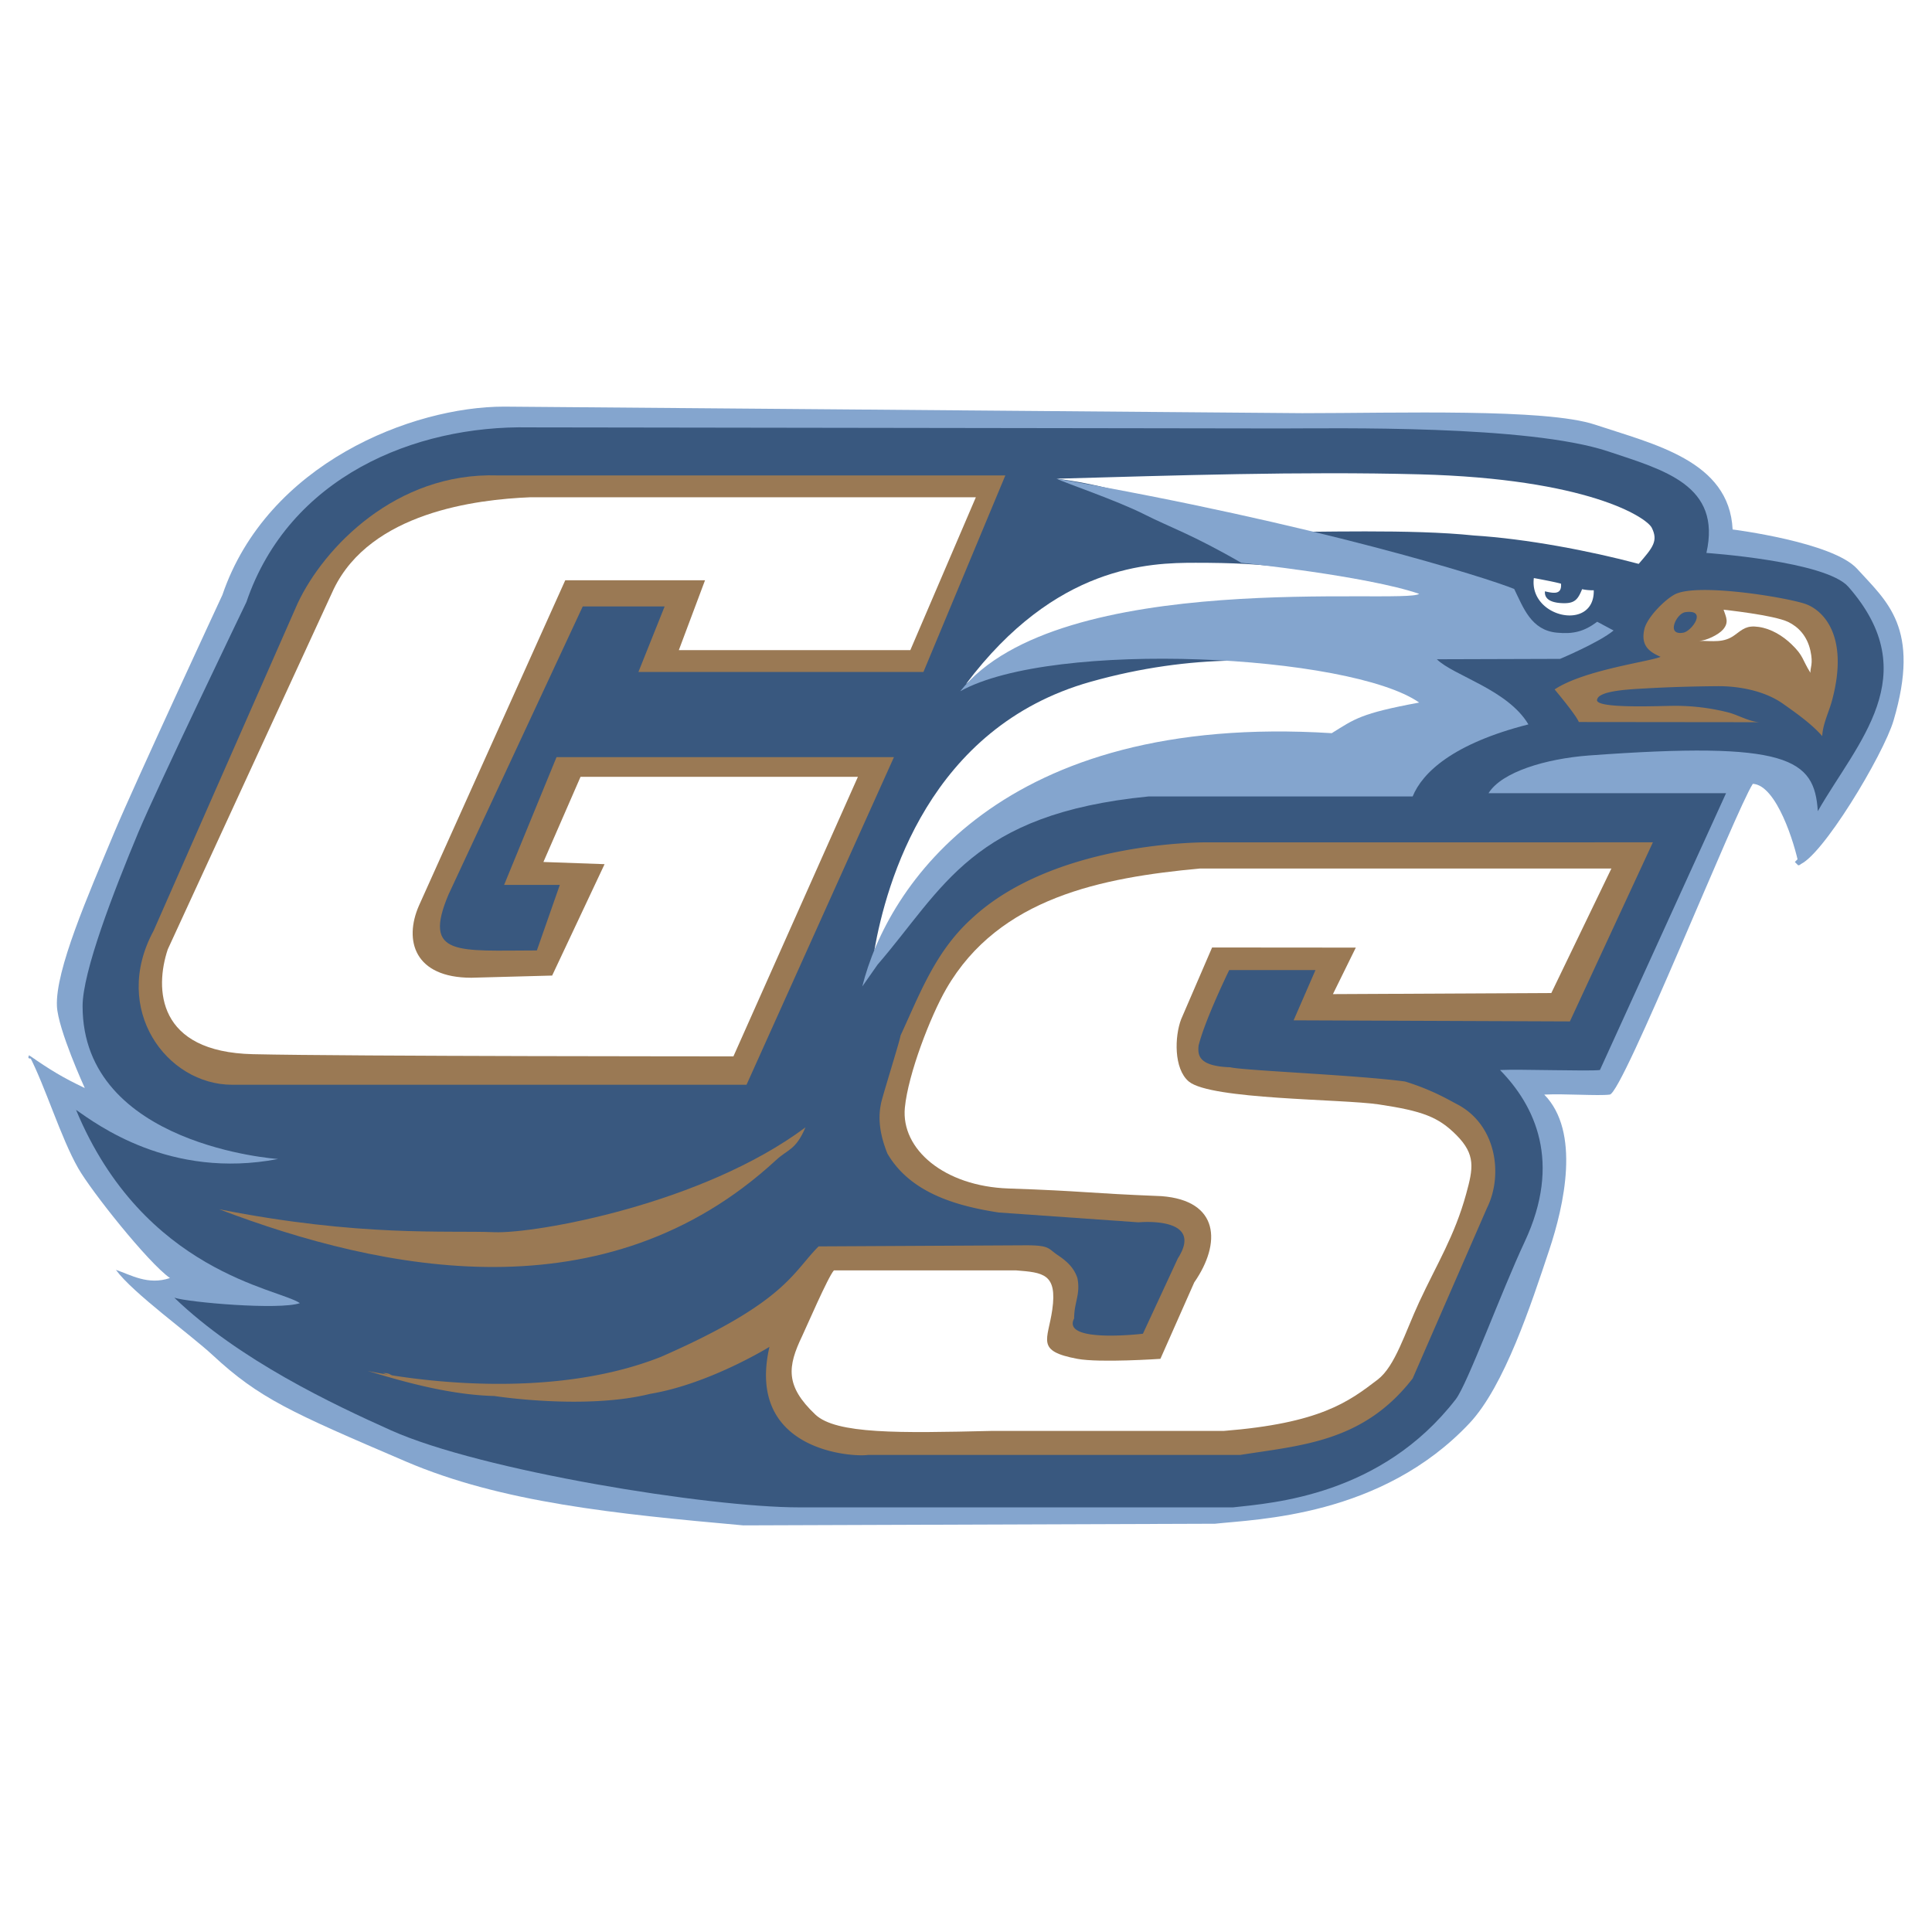
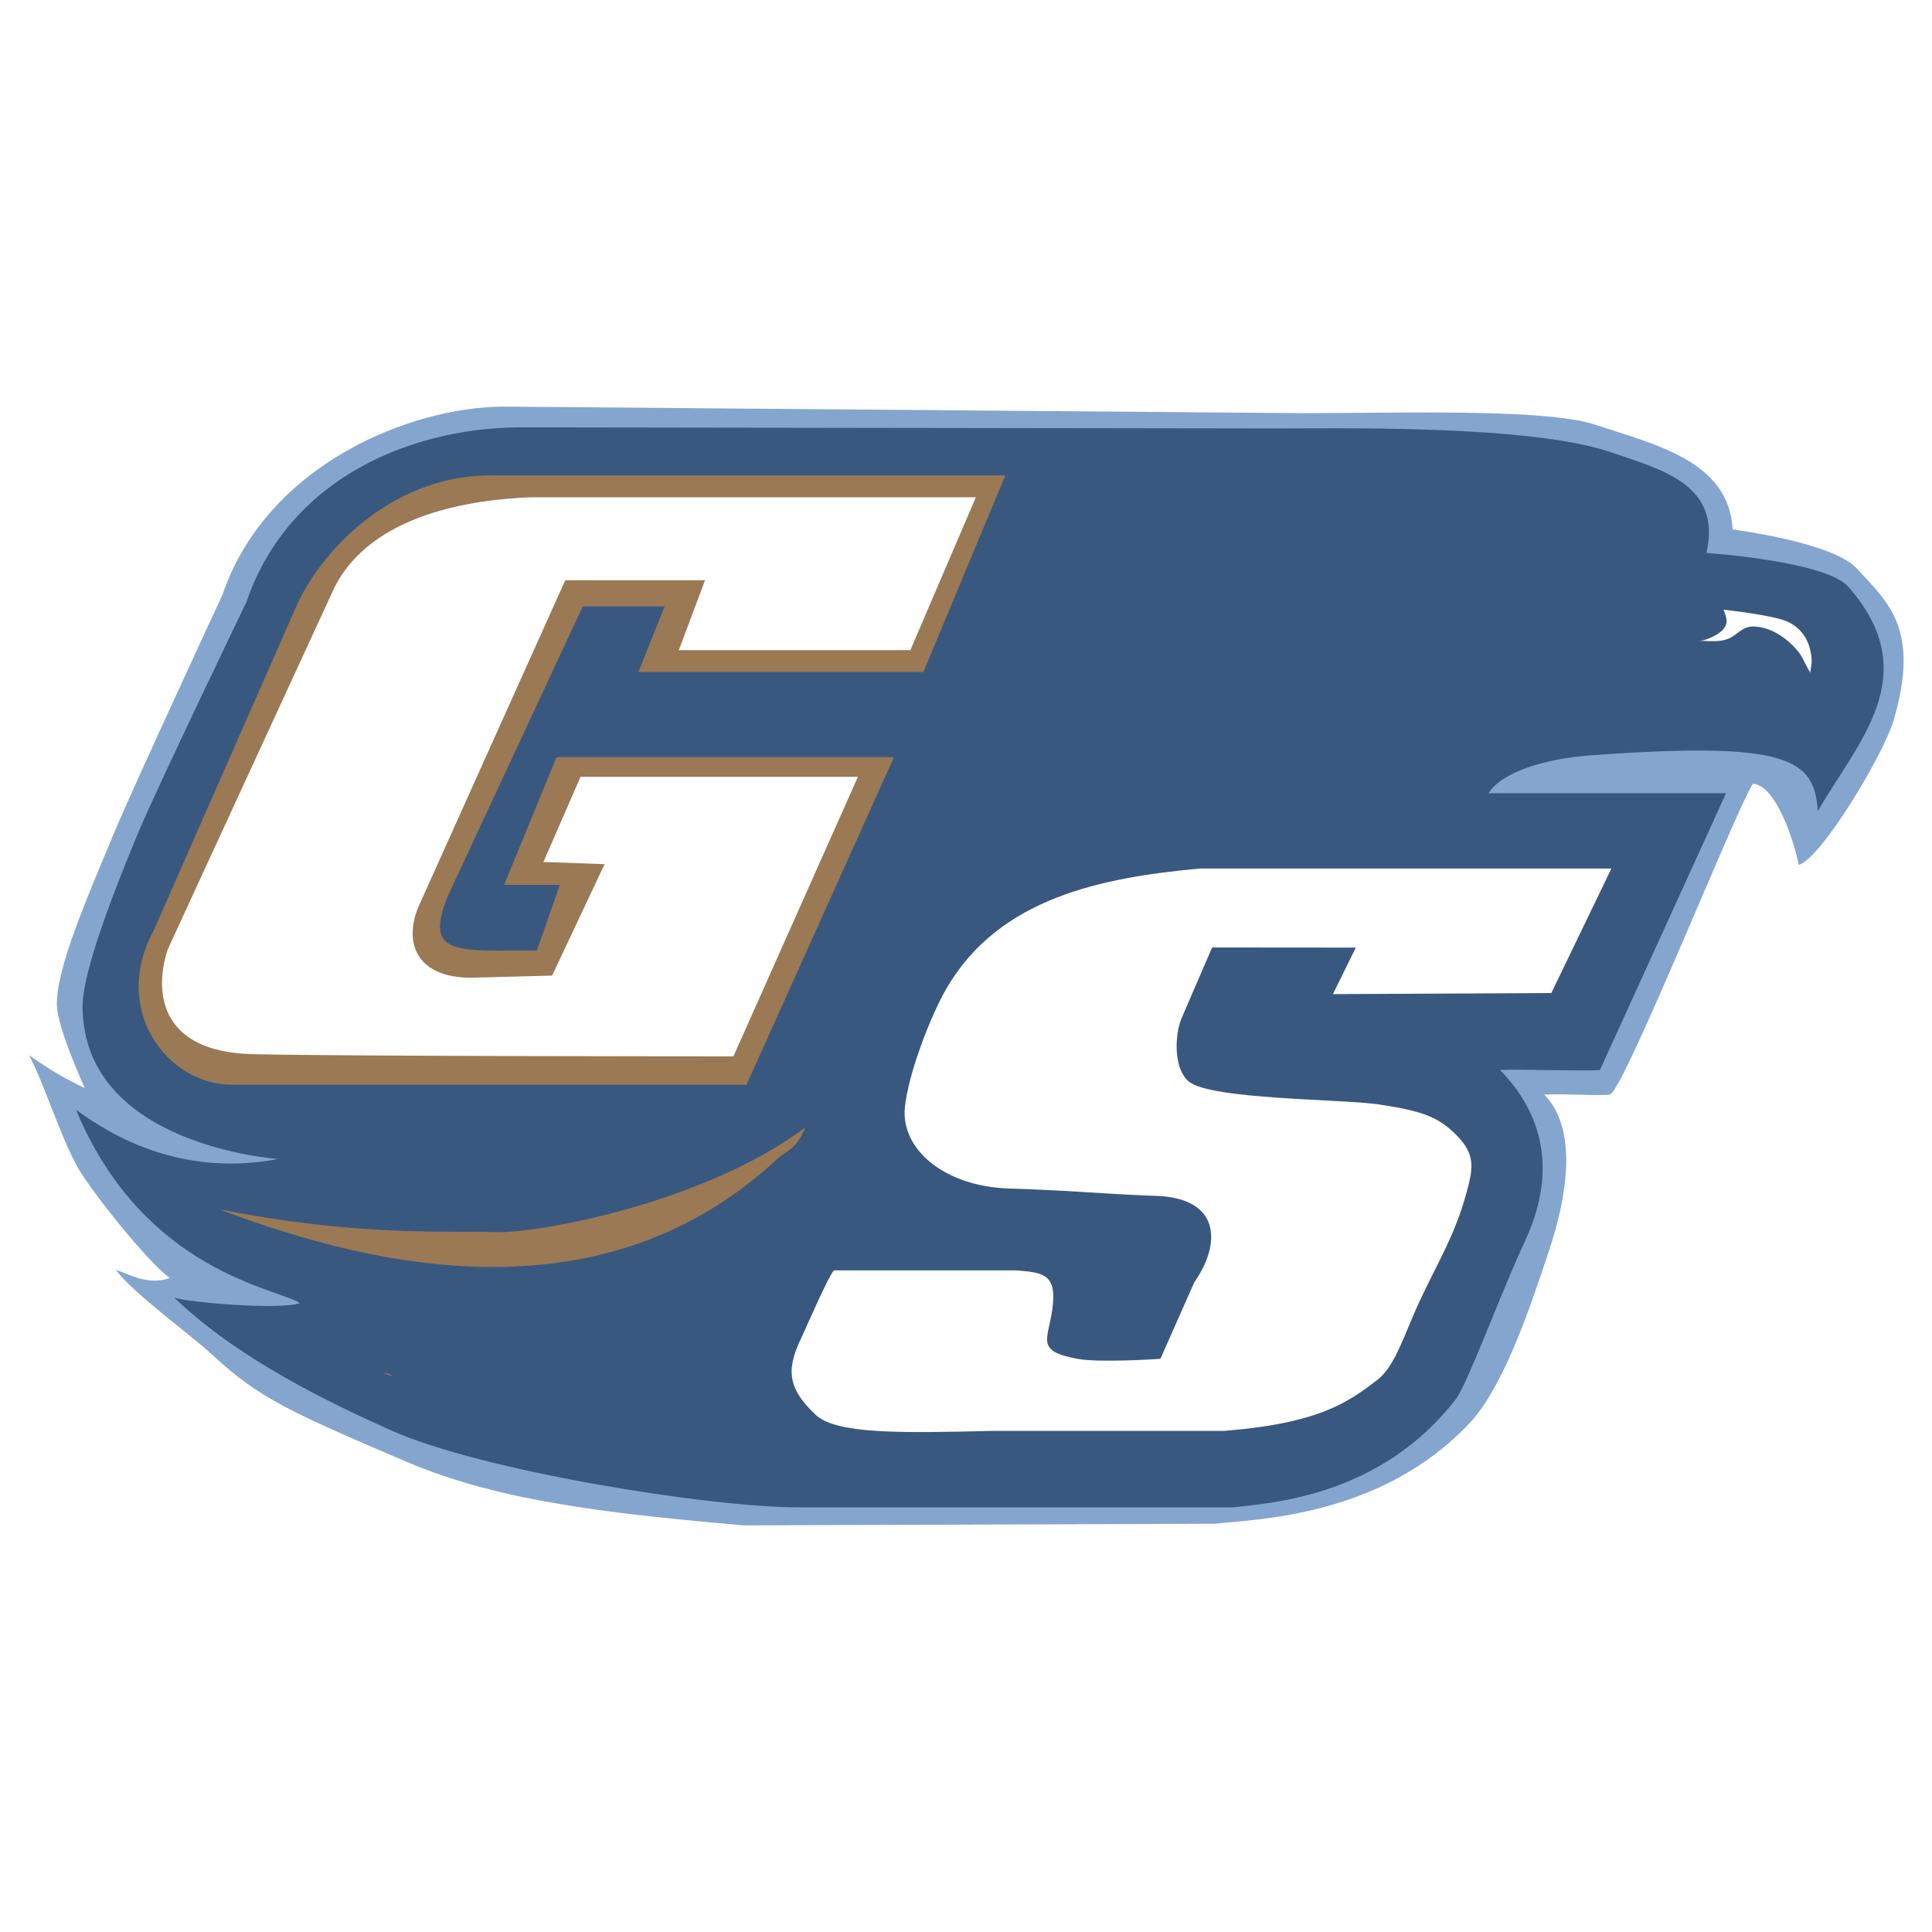
<svg xmlns="http://www.w3.org/2000/svg" width="2500" height="2500" viewBox="0 0 192.756 192.756">
  <g fill-rule="evenodd" clip-rule="evenodd">
    <path fill="#fff" d="M0 0h192.756v192.756H0V0z" />
-     <path d="M166.029 96.322c.064-.019.152-.09.244-.166-.113.024-.203.073-.244.166zM166.273 96.156c.111-.021.244-.023.379-.023 0-.29-.193-.13-.379.023zM179.742 85.331l.311-.311c-.207 0-.282.131-.311.311zM169.594 88.289s.328.327.328.654c0-.327 0-.654-.328-.654zM179.4 86.328c.445 0 .283-.61.342-.997-.223.224-.445.447-.67.67l.328.327zM3.179 105.611c.111.092.235.168.368.238-.038-.204-.205-.234-.368-.238zM2.901 105.285c-.183.365.043.322.277.326a.997.997 0 0 1-.277-.326zM12.707 81.751c-.327-.327-.327-.653-.327-.98 0 .327 0 .98.327.98zM5.843 101.689c.154-.154.308-.236.428-.312a.316.316 0 0 0-.101-.014l-.327.326z" fill="#84a5ce" />
    <path d="M5.68 100.383c-.164-3.596 3.097-11.039 5.72-17.324 1.933-4.633 10.786-23.696 10.786-23.696 4.479-13.148 18.957-18.794 28.109-18.794l79.631.653c9.58 0 24.307-.489 29.209 1.145 5.883 1.961 13.4 3.595 13.729 10.459 0 0 10.002 1.254 12.42 3.922 2.959 3.265 6.373 5.884 3.635 15.143-1.012 3.42-7.234 13.785-9.455 14.394-.416-2.106-2.211-7.957-4.584-8.084-1.689 2.57-12.965 30.842-14.273 31.006-1.17.146-4.486-.104-6.537 0 3.637 3.709 1.984 11.043.49 15.525-1.797 5.393-4.467 13.564-7.953 17.268-8.781 9.332-21.203 9.561-25.385 10.023l-47.066.164c-12.747-1.145-24.118-2.281-33.666-6.373-11.439-4.902-14.617-6.287-19.284-10.623-2.203-2.047-7.969-6.193-9.642-8.498 1.471.49 3.197 1.564 5.393.816-2.195-1.539-7.844-8.66-9.151-10.949-1.752-3.064-3.276-8.154-4.903-11.275 2.125 1.471 3.315 2.201 5.556 3.268-.001 0-2.674-5.848-2.779-8.17z" fill="#84a5ce" />
    <path d="M8.24 100.383c0-3.42 3.065-11.354 5.556-17.324 1.836-4.401 10.786-22.988 10.786-22.988C28.837 47.58 41.36 42.421 52.8 42.639l74.958.108c5.486 0 24.703-.372 32.684 2.288 5.59 1.863 11.332 3.377 9.807 10.132 0 0 11.908.805 14.162 3.377 7.736 8.825.873 15.525-3.049 22.389-.328-5.229-2.941-7.027-22.881-5.556-4.248.327-8.66 1.634-9.969 3.759h23.697l-12.584 27.619c-1.111.139-8.021-.1-9.969 0 3.455 3.523 6.211 9.15 2.451 17.16-2.295 4.889-5.703 14.189-6.863 15.688-7.453 9.627-18.252 10.346-22.227 10.787H79.711c-8.989 0-31.688-3.645-40.693-7.682-5.717-2.562-15.198-7.027-21.626-13.238 1.397.467 10.443 1.256 12.529.545-2.086-1.463-15.58-3.051-22.334-19.283 2.019 1.396 9.369 6.973 20.155 4.902 0 .001-19.502-1.306-19.502-15.251z" fill="#39587f" />
-     <path d="M108.801 68.024c20.482-5.774 34.754 2.07 35.082 2.07-.768 1.464-8.713 3.283-15.363 4.903-14.129 3.441-34.101 4.684-41.291 19.829 1.197-6.755 5.48-22.266 21.572-26.802zM119.26 56.148c7.197 0 11.439.436 26.584 3.705-11.441-.98-45.76 5.229-49.464 8.389 8.934-11.875 18.304-12.094 22.88-12.094zM164.801 52.662c.652 1.307.109 1.961-1.309 3.596-4.902-1.308-11.221-2.506-16.451-2.833-6.209-.653-15.471-.327-21.68-.327-7.518-1.635-12.094-4.358-19.938-5.339 11.766-.327 24.389-.742 36.17-.436 16.78.436 22.68 4.285 23.208 5.339z" fill="#fff" />
    <path d="M80.365 112.475c-.98 2.289-1.741 2.16-2.942 3.27-16.996 15.688-39.222 11.113-55.564 4.902 14.054 2.779 22.712 2.098 27.455 2.289 4.085.162 20.755-2.78 31.051-10.461zM74.481 108.227l14.708-32.685H55.524l-5.229 12.747h5.557l-2.288 6.537c-7.844 0-11.44.653-8.825-5.557l13.4-28.763h8.171l-2.615 6.537h28.436l8.172-19.611H49.641c-10.132-.327-17.323 7.19-19.938 12.747L15.322 92.865c-4.249 7.844 1.307 15.362 7.844 15.362h51.315zM39.174 137.311c-.325-.32-.649-.322-.974-.322.325.118.65.222.974.322zM39.182 137.316l.003-.004-.011-.001.008.005z" fill="#9a7954" />
-     <path d="M120.566 84.04s-15.252-.218-23.641 7.626c-3.596 3.269-5.121 7.408-7.082 11.658 0 .326-1.961 6.537-1.961 6.863-.327 1.635 0 3.268.653 4.902 2.288 3.922 6.864 5.23 11.113 5.883l13.945.98s6.646-.652 3.922 3.596l-3.486 7.518s-8.17.98-6.863-1.525c0-1.633.654-2.396.326-4.031-.326-.98-.98-1.633-1.961-2.287s-.762-.98-3.16-.98l-20.699.109c-2.615 2.613-3.269 5.557-15.689 11.004-12.856 5.121-29.307 1.416-29.307 1.416 3.27.988 8.062 2.396 12.638 2.506 0 0 9.043 1.416 15.58-.219 5.883-.98 11.875-4.684 11.875-4.684-2.397 10.459 8.389 11.004 9.806 10.785h37.152c6.211-.98 12.311-1.307 17.213-7.627l7.41-16.996c1.633-3.268.98-8.279-2.941-10.35-.654-.326-2.398-1.416-5.23-2.287-4.902-.654-16.125-1.09-17.432-1.418-3.16-.107-3.27-1.197-3.16-2.178.654-2.615 3.051-7.518 3.051-7.518h8.607l-2.18 5.012 27.564.109 8.281-17.869c-.328.002-44.344.002-44.344.002zM157.52 72.036l18.051.019c-1.033-.041-2.168-.728-3.168-.983a21.545 21.545 0 0 0-5.338-.651c-1.445 0-8.148.327-7.711-.654.217-.872 3.291-.998 4.902-1.089 2.314-.131 4.74-.198 7.078-.218 2.193-.019 4.738.472 6.541 1.743 1.395.985 2.861 2.023 3.93 3.235.049-1.188.654-2.364.973-3.537 1.742-6.453-.883-9.024-2.646-9.642-1.871-.656-10.809-2.133-13.043-.952-1.025.543-2.77 2.316-3.031 3.464-.357 1.575.389 2.229 1.615 2.757-.893.45-7.627 1.296-10.568 3.257-.001.002 2.114 2.505 2.415 3.251z" fill="#9a7954" />
-     <path d="M153.033 57.674c-.508 3.963 6.072 5.37 5.977 1.215a4.855 4.855 0 0 1-1.164-.106c-.406.999-.721 1.425-1.871 1.397-.791-.019-1.918-.186-1.836-1.182.758.168 1.709.414 1.602-.764-.768-.212-2.708-.56-2.708-.56z" fill="#fff" />
-     <path d="M86.03 98.42c2.501-10.017 13.837-27.345 46.837-25.271 2.299-1.421 2.844-1.965 8.727-3.055-6.863-4.794-36.498-6.319-45.792-1.129 9.839-12.381 44.355-8.605 45.789-9.718-5.227-1.792-17.754-3.099-17.754-3.099-4.904-2.833-7.182-3.571-9.588-4.793-2.855-1.451-8.164-3.229-8.824-3.596 25.711 4.467 43.033 9.915 45.648 11.004.92 1.881 1.688 4.11 4.25 4.358 1.646.16 2.723-.109 4.031-1.089l1.633.872c-1.42 1.186-5.338 2.832-5.338 2.832l-12.293.038c1.645 1.636 7.062 3.013 9.133 6.499-7.514 1.912-10.568 4.794-11.549 7.191h-26.365c-17.649 1.743-20.424 9.145-27.019 16.778L86.03 98.42z" fill="#84a5ce" />
    <path d="M55.088 97.332l-8.062.217c-5.666 0-6.755-3.704-5.229-7.19l14.599-32.467h13.946l-2.615 6.973h23.097l6.538-15.253H52.909c-5.448.218-15.907 1.525-19.611 9.151l-16.56 35.954c-1.307 3.922-1.089 10.242 8.498 10.459 9.588.217 47.938.217 47.938.217l12.42-27.89H57.921L54.217 86l6.101.218-5.23 11.114zM132.986 99.184l2.283-4.641-14.338-.012-3.088 7.159c-.648 1.689-.756 4.936.762 6.211 2.166 1.818 15.311 1.74 18.957 2.287 4.357.654 5.934 1.244 7.736 3.051 1.953 1.959 1.684 3.326.98 5.883-1.156 4.207-2.893 6.926-4.686 10.787-1.416 3.051-2.395 6.398-4.139 7.734-2.938 2.248-5.775 4.357-15.363 5.121H98.887c-9.153.217-15.472.326-17.542-1.635-3.027-2.867-2.774-4.791-1.308-7.844.366-.762 2.574-5.889 3.16-6.537h18.193c2.678.213 4.109.33 3.596 3.922-.436 3.051-1.689 4.117 2.506 4.902 2.219.416 8.281 0 8.281 0l3.377-7.627c2.723-3.922 2.506-8.17-3.268-8.605-7.764-.311-7.521-.5-15.254-.764-6.428-.217-10.75-3.924-10.35-8.062.323-3.348 2.553-9.131 4.14-11.875 5.265-9.103 15.562-11.083 25.276-11.984h41.074l-5.992 12.42-21.79.109zM171.963 60.833c.25.751.562 1.264-.061 1.981-.455.523-1.691 1.114-2.365 1.124 1.352 0 2.445.23 3.525-.57.83-.615 1.223-.995 2.414-.819 1.24.183 2.377.876 3.266 1.732 1.211 1.165 1.035 1.479 1.883 2.843-.029-.514.297-.869 0-2.205-.326-1.472-1.207-2.375-2.205-2.861-1.441-.699-6.457-1.225-6.457-1.225z" fill="#fff" />
    <path d="M168.123 61.079c-.854.122-1.961 2.37-.164 2.042.816-.148 2.451-2.37.164-2.042z" fill="#39587f" />
  </g>
</svg>